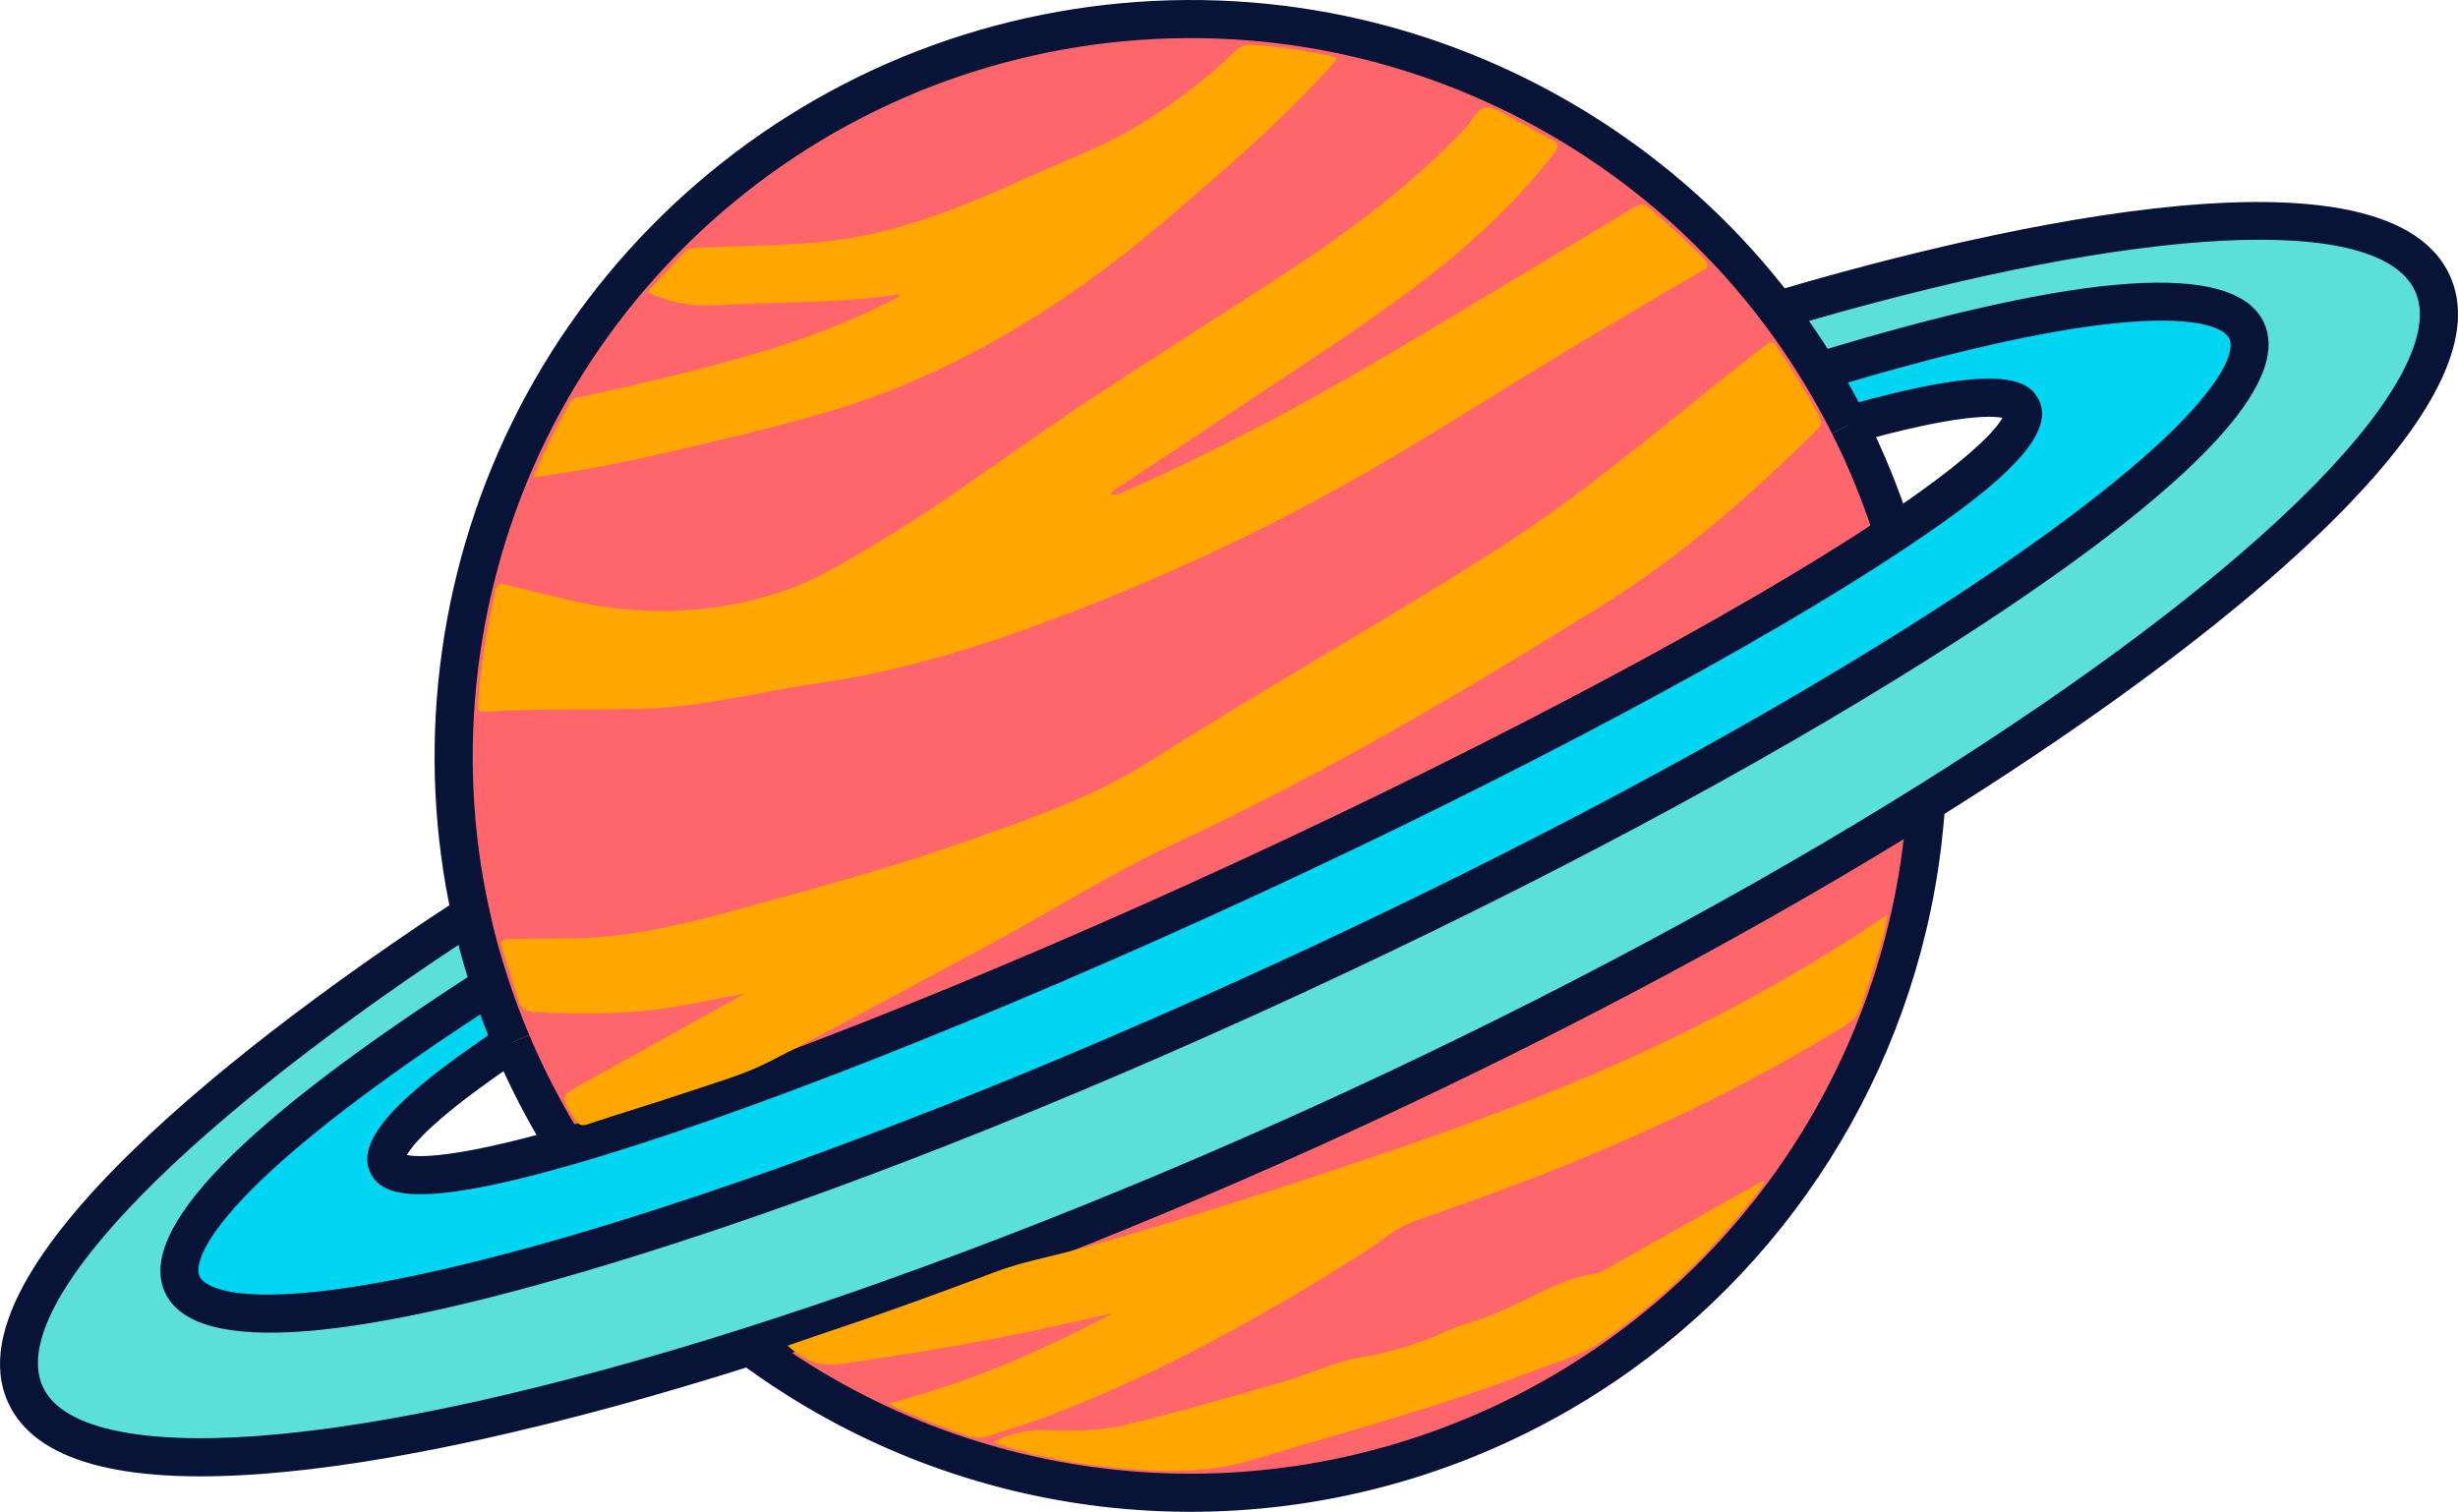
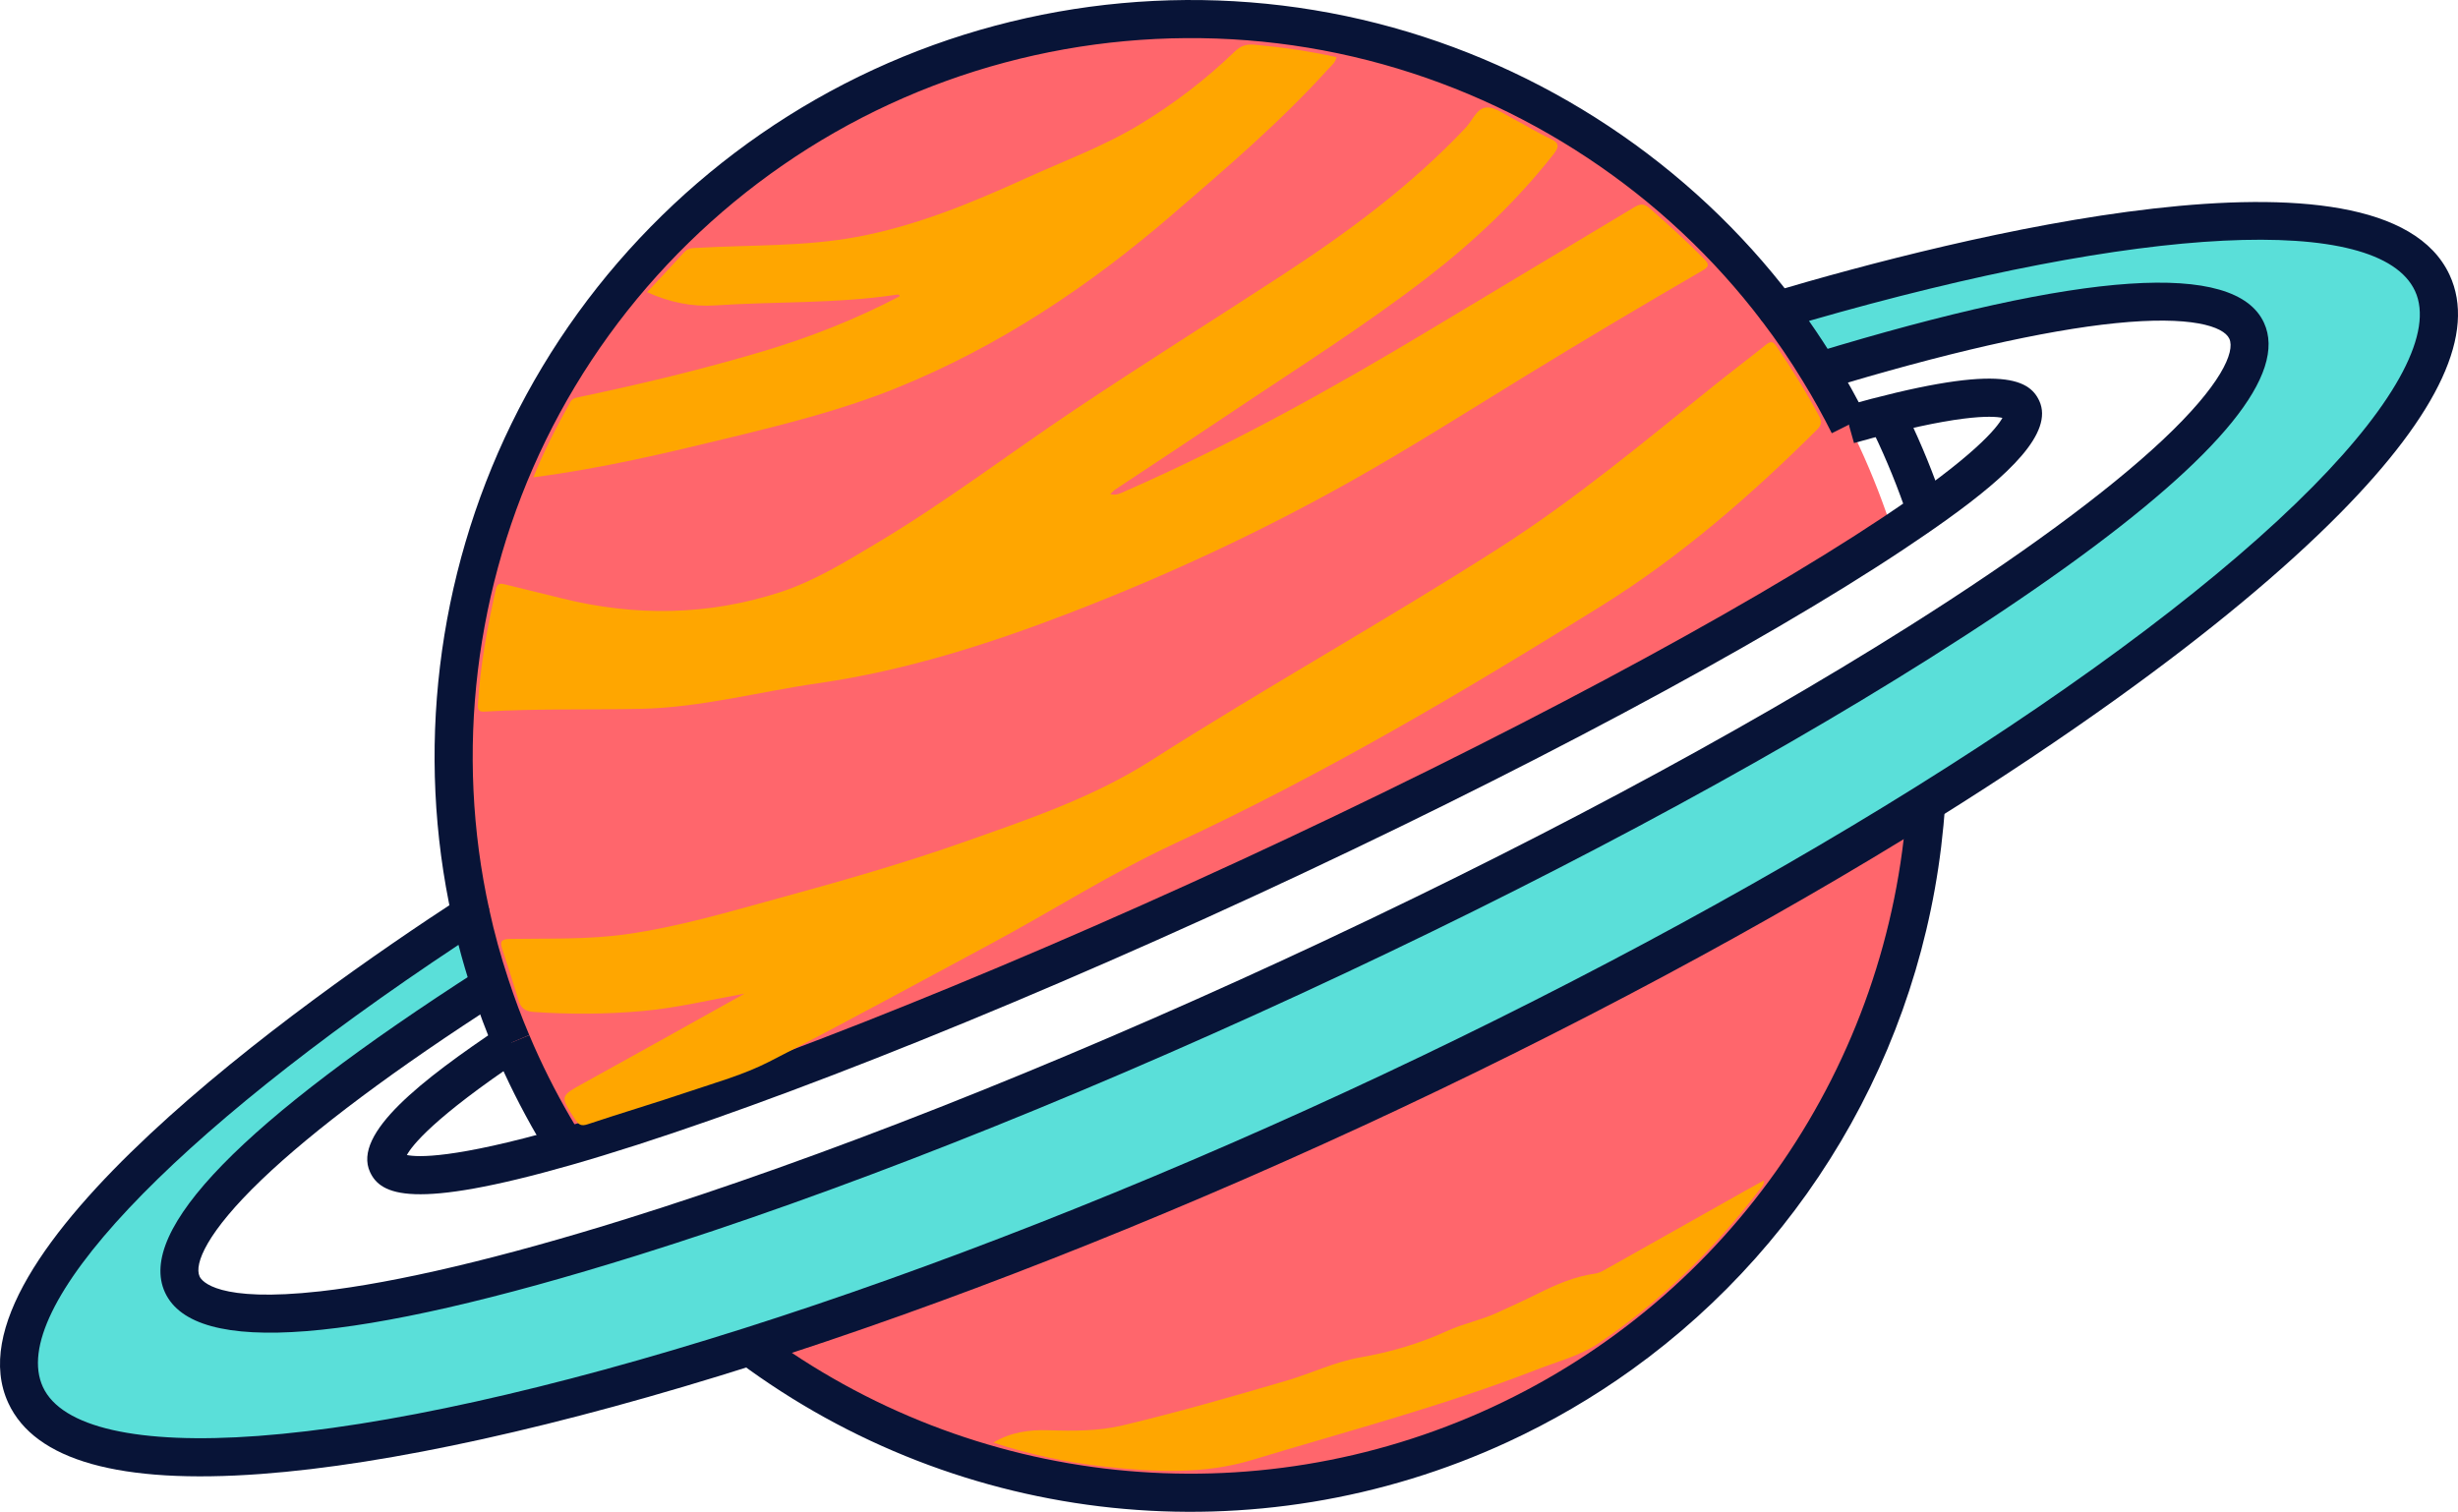
<svg xmlns="http://www.w3.org/2000/svg" id="_レイヤー_2" width="158.802" height="97.684" viewBox="0 0 158.802 97.684">
  <defs>
    <style>.cls-1{fill:#00d5f2;}.cls-2{fill:#ffa600;}.cls-3{fill:#ff666c;}.cls-4{fill:#081437;}.cls-5{fill:#5adfd9;}</style>
  </defs>
  <g id="_文字">
    <g>
      <g>
        <g>
          <path class="cls-5" d="m114.842,20.045c22.819-6.77,39.462-7.903,42.303-1.756,3.021,6.538-10.372,19.642-32.705,33.59-10.582,6.609-23.173,13.406-36.976,19.784-13.803,6.378-27.136,11.56-39.027,15.335-25.098,7.973-43.76,9.676-46.781,3.138-2.841-6.148,8.813-18.089,28.758-31.079.336,1.542.758,3.079,1.263,4.604-13.6,8.716-21.448,15.98-19.897,19.335,1.597,3.457,12.831,2.006,29.066-3.068,12.086-3.777,26.947-9.563,42.663-16.825,15.72-7.264,29.758-14.831,40.467-21.587,14.383-9.074,22.769-16.687,21.171-20.145-1.55-3.355-12.164-2.088-27.616,2.62-.834-1.373-1.731-2.691-2.687-3.946Z" />
-           <path class="cls-1" d="m117.529,23.991c15.452-4.708,26.066-5.975,27.616-2.62,1.597,3.457-6.788,11.071-21.171,20.145-10.709,6.756-24.747,14.323-40.467,21.587-15.716,7.262-30.577,13.048-42.663,16.825-16.235,5.074-27.468,6.526-29.066,3.068-1.55-3.355,6.297-10.618,19.897-19.335.404,1.24.865,2.476,1.385,3.697-5.611,3.762-8.622,6.584-8.035,7.855.597,1.292,4.83.789,11.527-1.122,10.277-2.937,26.359-9.185,44.018-17.344,17.658-8.159,32.844-16.359,41.741-22.282,5.796-3.861,8.919-6.757,8.322-8.049-.587-1.27-4.688-.807-11.186,1.026-.593-1.188-1.236-2.339-1.918-3.451Z" />
          <path class="cls-3" d="m119.447,27.442c.239.47.468.945.69,1.427.852,1.844,1.573,3.712,2.174,5.596-8.897,5.923-24.082,14.122-41.741,22.282-17.658,8.159-33.741,14.408-44.018,17.344-1.046-1.679-2.001-3.439-2.853-5.283-.223-.482-.436-.964-.639-1.45-.52-1.222-.98-2.458-1.385-3.697-.505-1.525-.928-3.062-1.263-4.604-4.722-21.369,5.852-43.882,26.533-53.438s44.683-3.019,57.896,14.426c.956,1.255,1.853,2.573,2.687,3.946.682,1.111,1.325,2.263,1.918,3.451Z" />
          <path class="cls-3" d="m124.439,51.88c-1.095,16.853-11.144,32.594-27.553,40.176-16.41,7.582-34.91,5.033-48.45-5.057,11.891-3.776,25.224-8.957,39.027-15.335,13.803-6.378,26.394-13.175,36.976-19.784Z" />
        </g>
        <g>
          <path class="cls-4" d="m113.86,20.788c-6.283-8.295-15.328-14.293-25.471-16.889-10.286-2.633-21.269-1.625-30.926,2.837-9.659,4.463-17.542,12.174-22.203,21.712-4.595,9.406-5.89,20.182-3.645,30.343l-2.405.531c-2.365-10.702-1.002-22.051,3.837-31.955,4.908-10.047,13.212-18.168,23.382-22.867C66.6-.198,78.167-1.259,89,1.514c10.68,2.734,20.206,9.051,26.823,17.788l-1.963,1.487Z" />
-           <path class="cls-4" d="m123.484,34.091l-2.347.748c-.592-1.858-1.305-3.692-2.118-5.454-.231-.501-.45-.954-.67-1.384l2.195-1.117c.233.459.466.939.71,1.469.857,1.854,1.607,3.785,2.229,5.739Z" />
+           <path class="cls-4" d="m123.484,34.091c-.592-1.858-1.305-3.692-2.118-5.454-.231-.501-.45-.954-.67-1.384l2.195-1.117c.233.459.466.939.71,1.469.857,1.854,1.607,3.785,2.229,5.739Z" />
          <path class="cls-4" d="m105.428,88.496c-2.494,1.791-5.175,3.361-8.025,4.678-16.273,7.519-35.318,5.532-49.703-5.188l1.472-1.975c13.66,10.179,31.745,12.067,47.198,4.927,15.452-7.141,25.737-22.137,26.841-39.139l2.458.16c-.96,14.767-8.498,28.101-20.241,36.537Z" />
          <path class="cls-4" d="m37.598,73.44l-2.091,1.302c-1.085-1.742-2.069-3.564-2.925-5.417-.243-.524-.458-1.013-.658-1.493l2.273-.948c.188.451.391.911.62,1.407.814,1.761,1.749,3.493,2.781,5.148Z" />
          <path class="cls-4" d="m125.836,33.533c-.906.651-1.864,1.305-2.843,1.957-9.257,6.163-24.923,14.527-41.907,22.375-16.982,7.847-33.504,14.355-44.196,17.411-10.244,2.924-12.294,1.946-12.983.454-1.153-2.494,3.388-5.99,8.467-9.394l1.371,2.046c-5.74,3.849-7.125,5.636-7.458,6.248.694.145,3.017.249,9.926-1.723,10.577-3.022,26.965-9.481,43.839-17.278,16.876-7.798,32.418-16.093,41.575-22.189,5.981-3.982,7.403-5.819,7.742-6.441-.682-.143-2.941-.247-9.589,1.628l-.668-2.37c9.955-2.808,11.957-1.831,12.638-.358.949,2.053-1.973,4.802-5.915,7.634Z" />
          <path class="cls-4" d="m133.46,36.65c-2.569,1.845-5.511,3.814-8.829,5.907-11.24,7.091-25.282,14.582-40.607,21.663-15.323,7.081-30.127,12.918-42.812,16.882-18.36,5.738-28.639,6.549-30.551,2.409-1.856-4.016,4.992-11.043,20.351-20.888l1.329,2.074c-6.741,4.32-12.081,8.307-15.442,11.53-3.521,3.375-4.376,5.442-4.002,6.251.134.291,1.141,1.703,7.789.958,4.9-.55,11.744-2.17,19.792-4.685,12.585-3.933,27.286-9.731,42.514-16.767,15.23-7.037,29.175-14.475,40.327-21.511,7.13-4.498,12.798-8.659,16.392-12.035,3.777-3.547,4.707-5.71,4.318-6.552-.374-.809-2.502-1.498-7.352-1.005-4.633.471-11.129,1.953-18.787,4.286l-.717-2.356c17.448-5.316,27.236-5.975,29.093-1.959,1.522,3.295-2.781,8.595-12.803,15.796Z" />
          <path class="cls-4" d="m136.805,45.104c-3.555,2.554-7.477,5.174-11.714,7.82-10.908,6.812-23.741,13.679-37.112,19.857-13.367,6.177-26.912,11.499-39.171,15.392-12.621,4.009-23.67,6.453-31.951,7.065-9.112.674-14.603-.869-16.32-4.585-4.362-9.44,18.969-25.963,29.203-32.628.339-.221.765-.261,1.139-.107s.649.482.736.877c.324,1.489.738,2.995,1.229,4.479.402,1.232.855,2.443,1.349,3.602l-2.266.965c-.522-1.225-1-2.503-1.423-3.798-.328-.989-.624-1.991-.883-2.993C10.942,73.427.44,84.571,2.773,89.62c1.207,2.612,6.145,3.735,13.903,3.161,8.093-.598,18.946-3.004,31.387-6.956,12.163-3.862,25.609-9.146,38.884-15.28,13.279-6.136,26.018-12.952,36.84-19.71,11.074-6.915,19.938-13.621,25.637-19.394,5.465-5.536,7.81-10.023,6.603-12.635-2.333-5.049-17.624-4.274-39.156,1.929.596.849,1.168,1.724,1.71,2.617.709,1.155,1.371,2.347,1.967,3.539l-2.203,1.101c-.564-1.129-1.191-2.258-1.866-3.357-.812-1.338-1.692-2.629-2.617-3.844-.245-.322-.317-.744-.191-1.129.126-.385.433-.683.82-.798,11.707-3.473,39.409-10.532,43.771-1.091,1.717,3.716-.667,8.896-7.087,15.398-3.632,3.679-8.501,7.717-14.371,11.933Z" />
        </g>
      </g>
      <g id="zomQrq.tif">
        <g>
          <path class="cls-2" d="m71.725,31.931c.424.092.679-.065.945-.182,6.882-3.018,13.432-6.66,19.861-10.531,4.357-2.624,8.729-5.224,13.086-7.847.372-.224.632-.206.96.082,1.202,1.057,2.385,2.131,3.511,3.27.375.379.318.517-.115.768-3.853,2.234-7.682,4.508-11.479,6.837-3.692,2.265-7.351,4.586-11.127,6.713-5.846,3.292-11.911,6.114-18.168,8.528-5.302,2.045-10.707,3.766-16.343,4.577-3.821.55-7.574,1.571-11.465,1.654-3.355.072-6.713-.021-10.066.178-.344.02-.471-.056-.449-.434.151-2.532.607-5.015,1.163-7.483.101-.448.381-.351.665-.282,1.206.293,2.412.588,3.617.888,4.715,1.171,9.41,1.107,14.037-.388,2.255-.729,4.276-1.986,6.306-3.197,4.415-2.633,8.502-5.751,12.767-8.606,4.449-2.978,8.988-5.814,13.469-8.741,4.247-2.775,8.301-5.78,11.798-9.487.438-.465.721-1.284,1.357-1.303.566-.018,1.157.45,1.719.739.799.411,1.563.896,2.378,1.273.655.302.56.572.179,1.055-2.364,2.999-5.11,5.598-8.129,7.926-4.089,3.154-8.46,5.896-12.74,8.772-2.464,1.655-4.947,3.283-7.419,4.925-.095.063-.17.158-.317.297Z" />
          <path class="cls-2" d="m48.101,64.2c-2.215.403-4.366.925-6.575,1.124-2.355.212-4.71.225-7.07.059-.554-.039-.817-.277-.967-.778-.328-1.093-.676-2.181-1.037-3.264-.161-.484-.092-.665.485-.674,2.502-.041,5.009.049,7.502-.3,3.384-.474,6.648-1.449,9.93-2.347,3.965-1.086,7.92-2.211,11.8-3.578,4.182-1.474,8.431-2.901,12.17-5.287,7.411-4.73,15.094-9.006,22.5-13.738,4.87-3.112,9.3-6.806,13.791-10.42,1.135-.914,2.3-1.792,3.438-2.702.278-.222.448-.293.689.062.996,1.469,1.937,2.968,2.772,4.536.201.377.137.593-.148.877-4.271,4.247-8.798,8.184-13.924,11.379-8.929,5.565-17.993,10.91-27.542,15.345-4.149,1.927-7.971,4.387-11.98,6.533-4.745,2.539-9.463,5.132-14.255,7.58-1.633.835-3.441,1.339-5.191,1.931-2.163.731-4.353,1.38-6.518,2.103-.422.141-.584.037-.807-.303-1.003-1.533-1.003-1.502.6-2.385,3.454-1.904,6.893-3.833,10.338-5.752Z" />
-           <path class="cls-2" d="m57.419,90.671c5.172-1.323,9.887-3.388,14.467-5.82-1.627.362-3.251.738-4.882,1.084-4.188.888-8.409,1.58-12.648,2.19-1.416.204-2.434-.246-3.475-1.177.997-.342,1.942-.677,2.894-.993,3.554-1.181,7.07-2.466,10.574-3.788,1.664-.628,3.422-.941,5.133-1.412,5.752-1.58,11.428-3.402,17.086-5.287,5.083-1.694,10.138-3.456,15.085-5.523,6.962-2.908,13.634-6.356,19.89-10.587.099-.067.203-.127.369-.231-.104,1.011-.418,1.907-.678,2.81-.297,1.028-.693,2.028-.996,3.055-.179.606-.551.98-1.072,1.301-6.7,4.131-13.798,7.435-21.149,10.217-2.209.836-4.437,1.616-6.662,2.408-1.174.418-2.116,1.283-3.16,1.948-6.461,4.12-13.142,7.818-20.312,10.57-1.317.505-2.676.899-4.012,1.354-.457.156-.884.124-1.346-.022-1.559-.493-3.06-1.131-4.56-1.772-.152-.065-.288-.169-.546-.324Z" />
          <path class="cls-2" d="m34.456,30.84c.711-1.75,1.53-3.318,2.39-4.866.139-.25.37-.275.611-.326,3.975-.836,7.923-1.783,11.818-2.943,3.065-.913,6.023-2.082,8.859-3.567-.034-.133-.15-.105-.221-.095-3.884.586-7.813.43-11.716.69-1.496.1-2.949-.203-4.392-.856.83-.89,1.63-1.733,2.411-2.594.247-.273.538-.251.857-.269,3.42-.196,6.869-.076,10.252-.7,3.831-.707,7.414-2.188,10.942-3.793,2.48-1.128,5.048-2.068,7.391-3.491,2.213-1.344,4.258-2.907,6.118-4.703.393-.38.762-.485,1.285-.437,1.767.16,3.517.41,5.288.805-.074.358-.34.548-.539.767-3.09,3.418-6.59,6.401-10.069,9.401-5.376,4.636-11.222,8.537-17.834,11.211-3.461,1.399-7.07,2.306-10.687,3.186-4.181,1.017-8.366,2.012-12.765,2.58Z" />
          <path class="cls-2" d="m64.178,93.211c1.101-.666,2.312-.842,3.552-.799,1.602.055,3.233.058,4.766-.306,3.563-.846,7.087-1.862,10.603-2.892,1.605-.47,3.134-1.22,4.789-1.509,1.953-.341,3.82-.889,5.625-1.716,1.012-.464,2.125-.678,3.151-1.144.907-.412,1.81-.821,2.702-1.267,1.163-.581,2.378-1.105,3.693-1.289.3-.042.546-.201.8-.344,2.971-1.672,5.941-3.345,8.912-5.018.381-.214.764-.423,1.198-.664-.002.353-.226.517-.374.711-2.91,3.803-6.309,7.098-10.272,9.792-1.217.827-2.663,1.189-4.02,1.719-6.017,2.347-12.261,3.989-18.434,5.853-3.117.941-6.299.772-9.476.427-2.445-.266-4.845-.776-7.216-1.554Z" />
        </g>
      </g>
    </g>
  </g>
</svg>